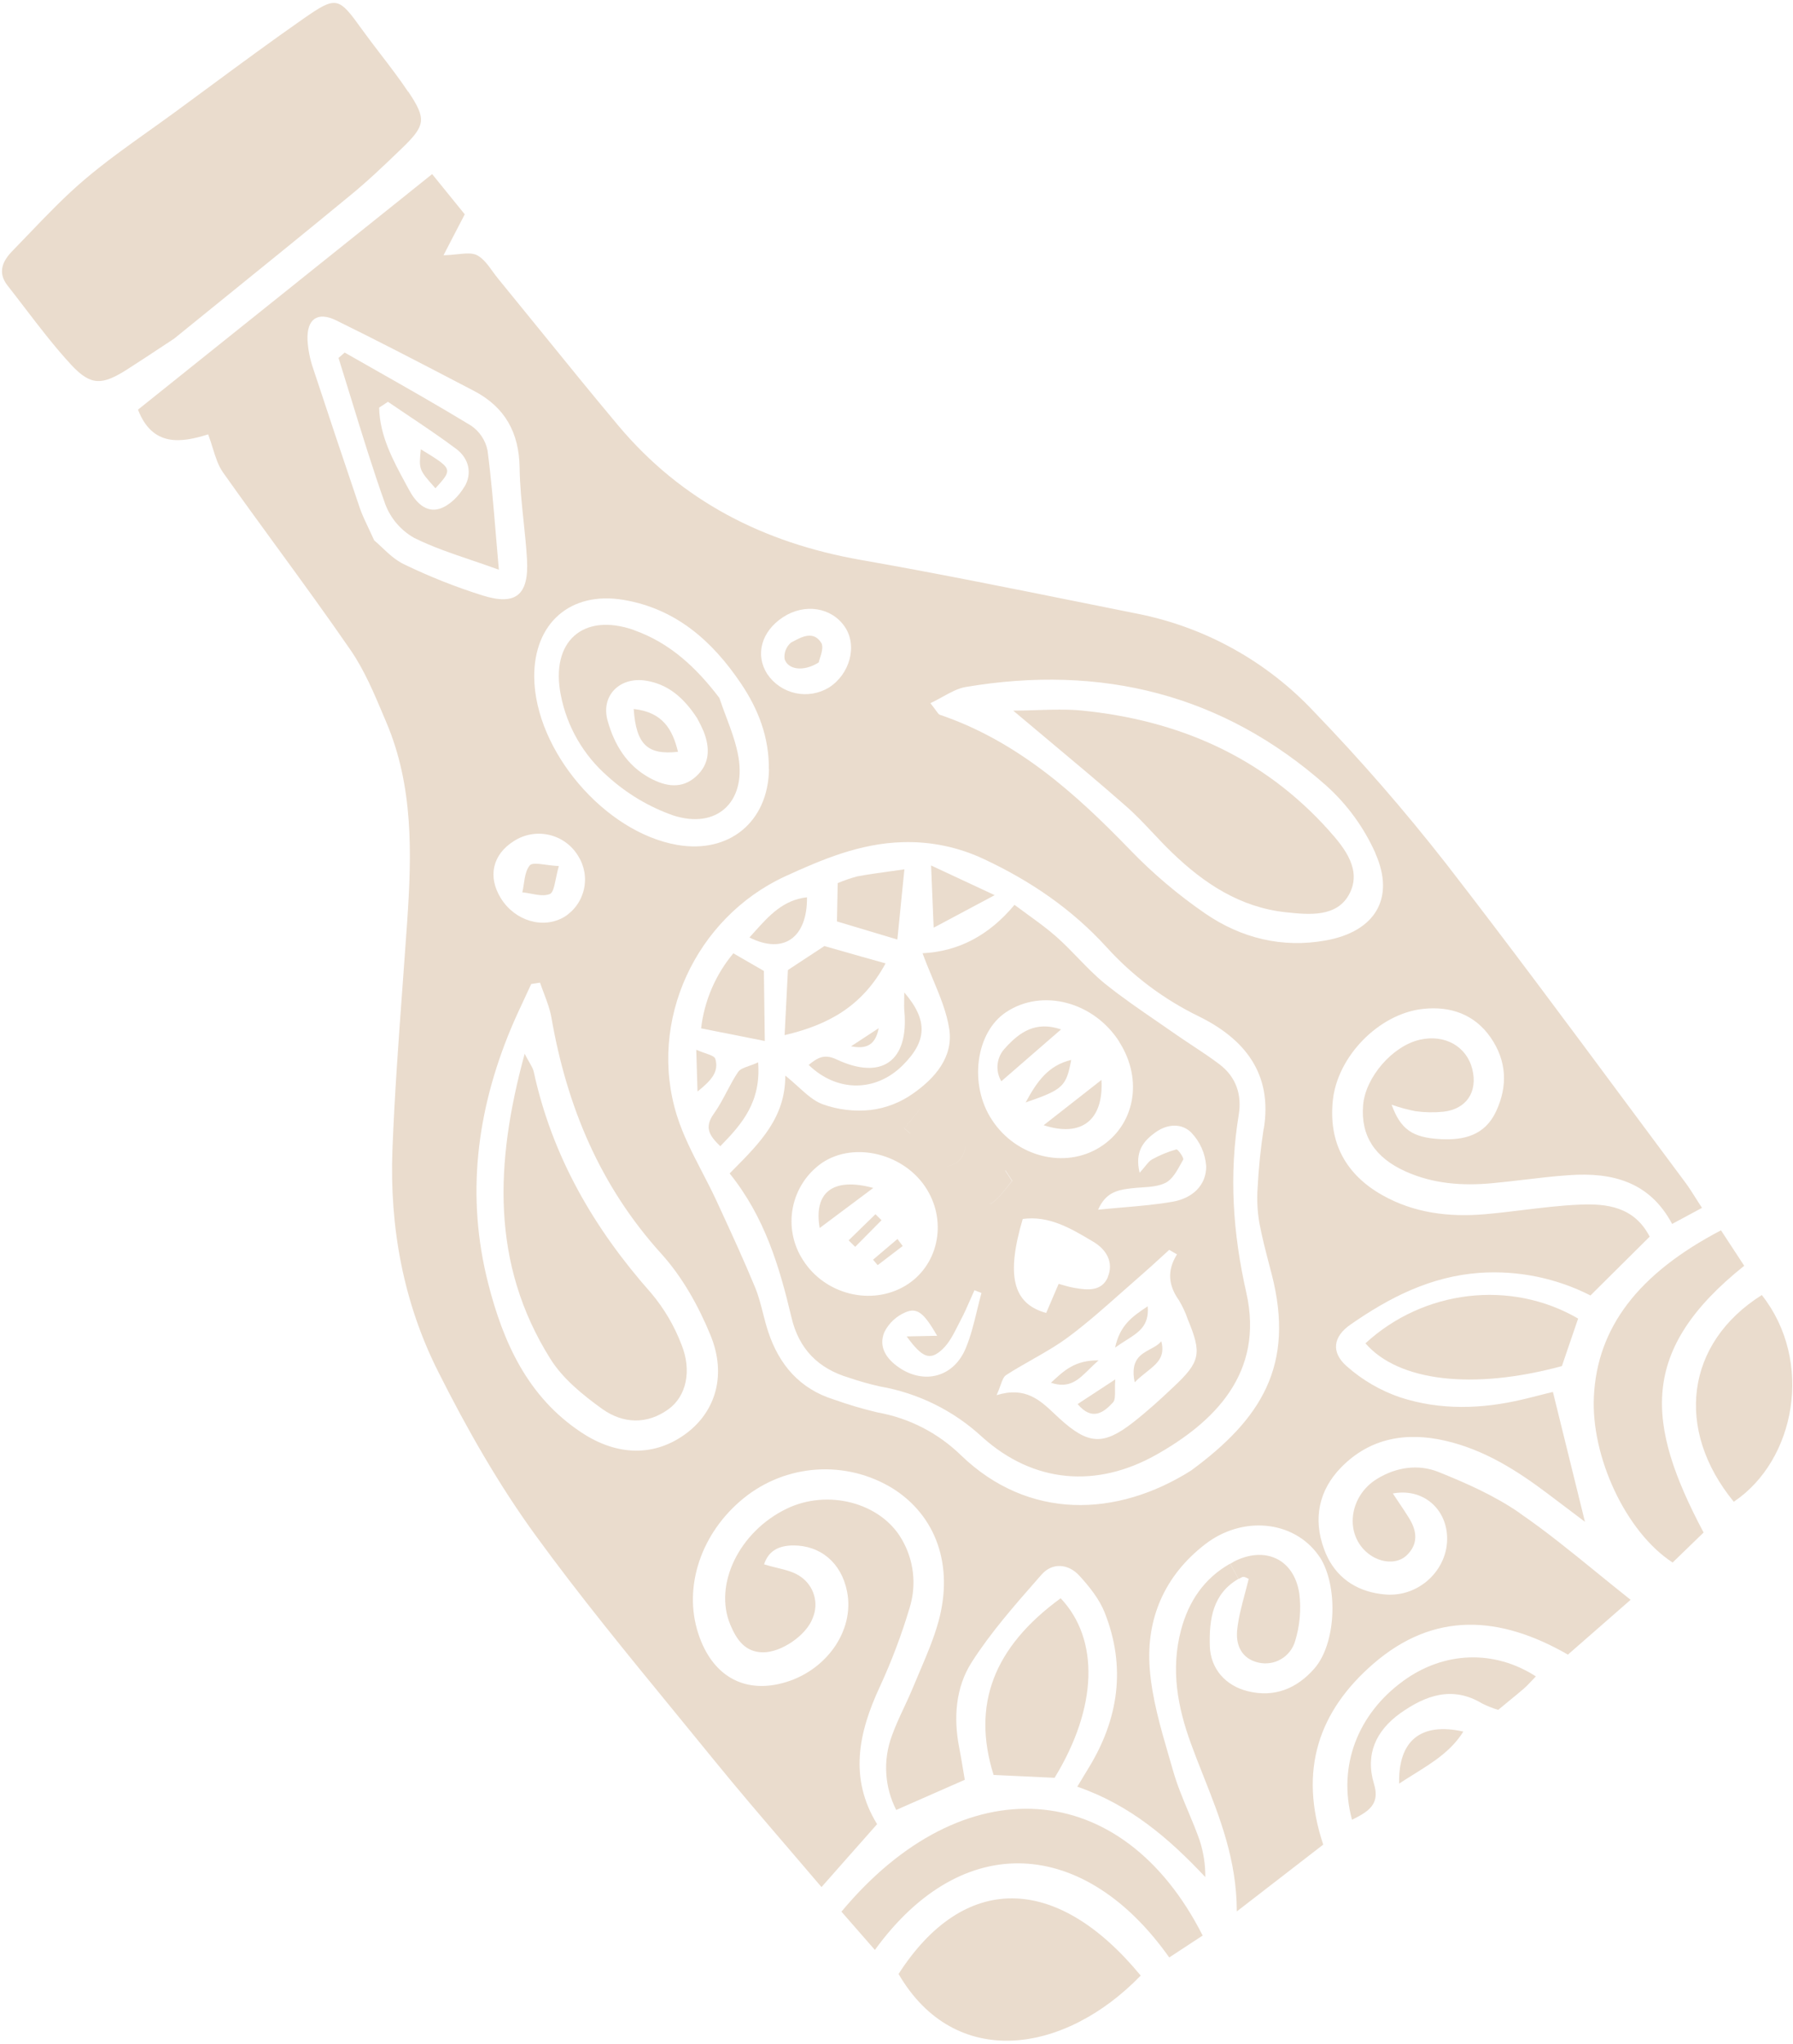
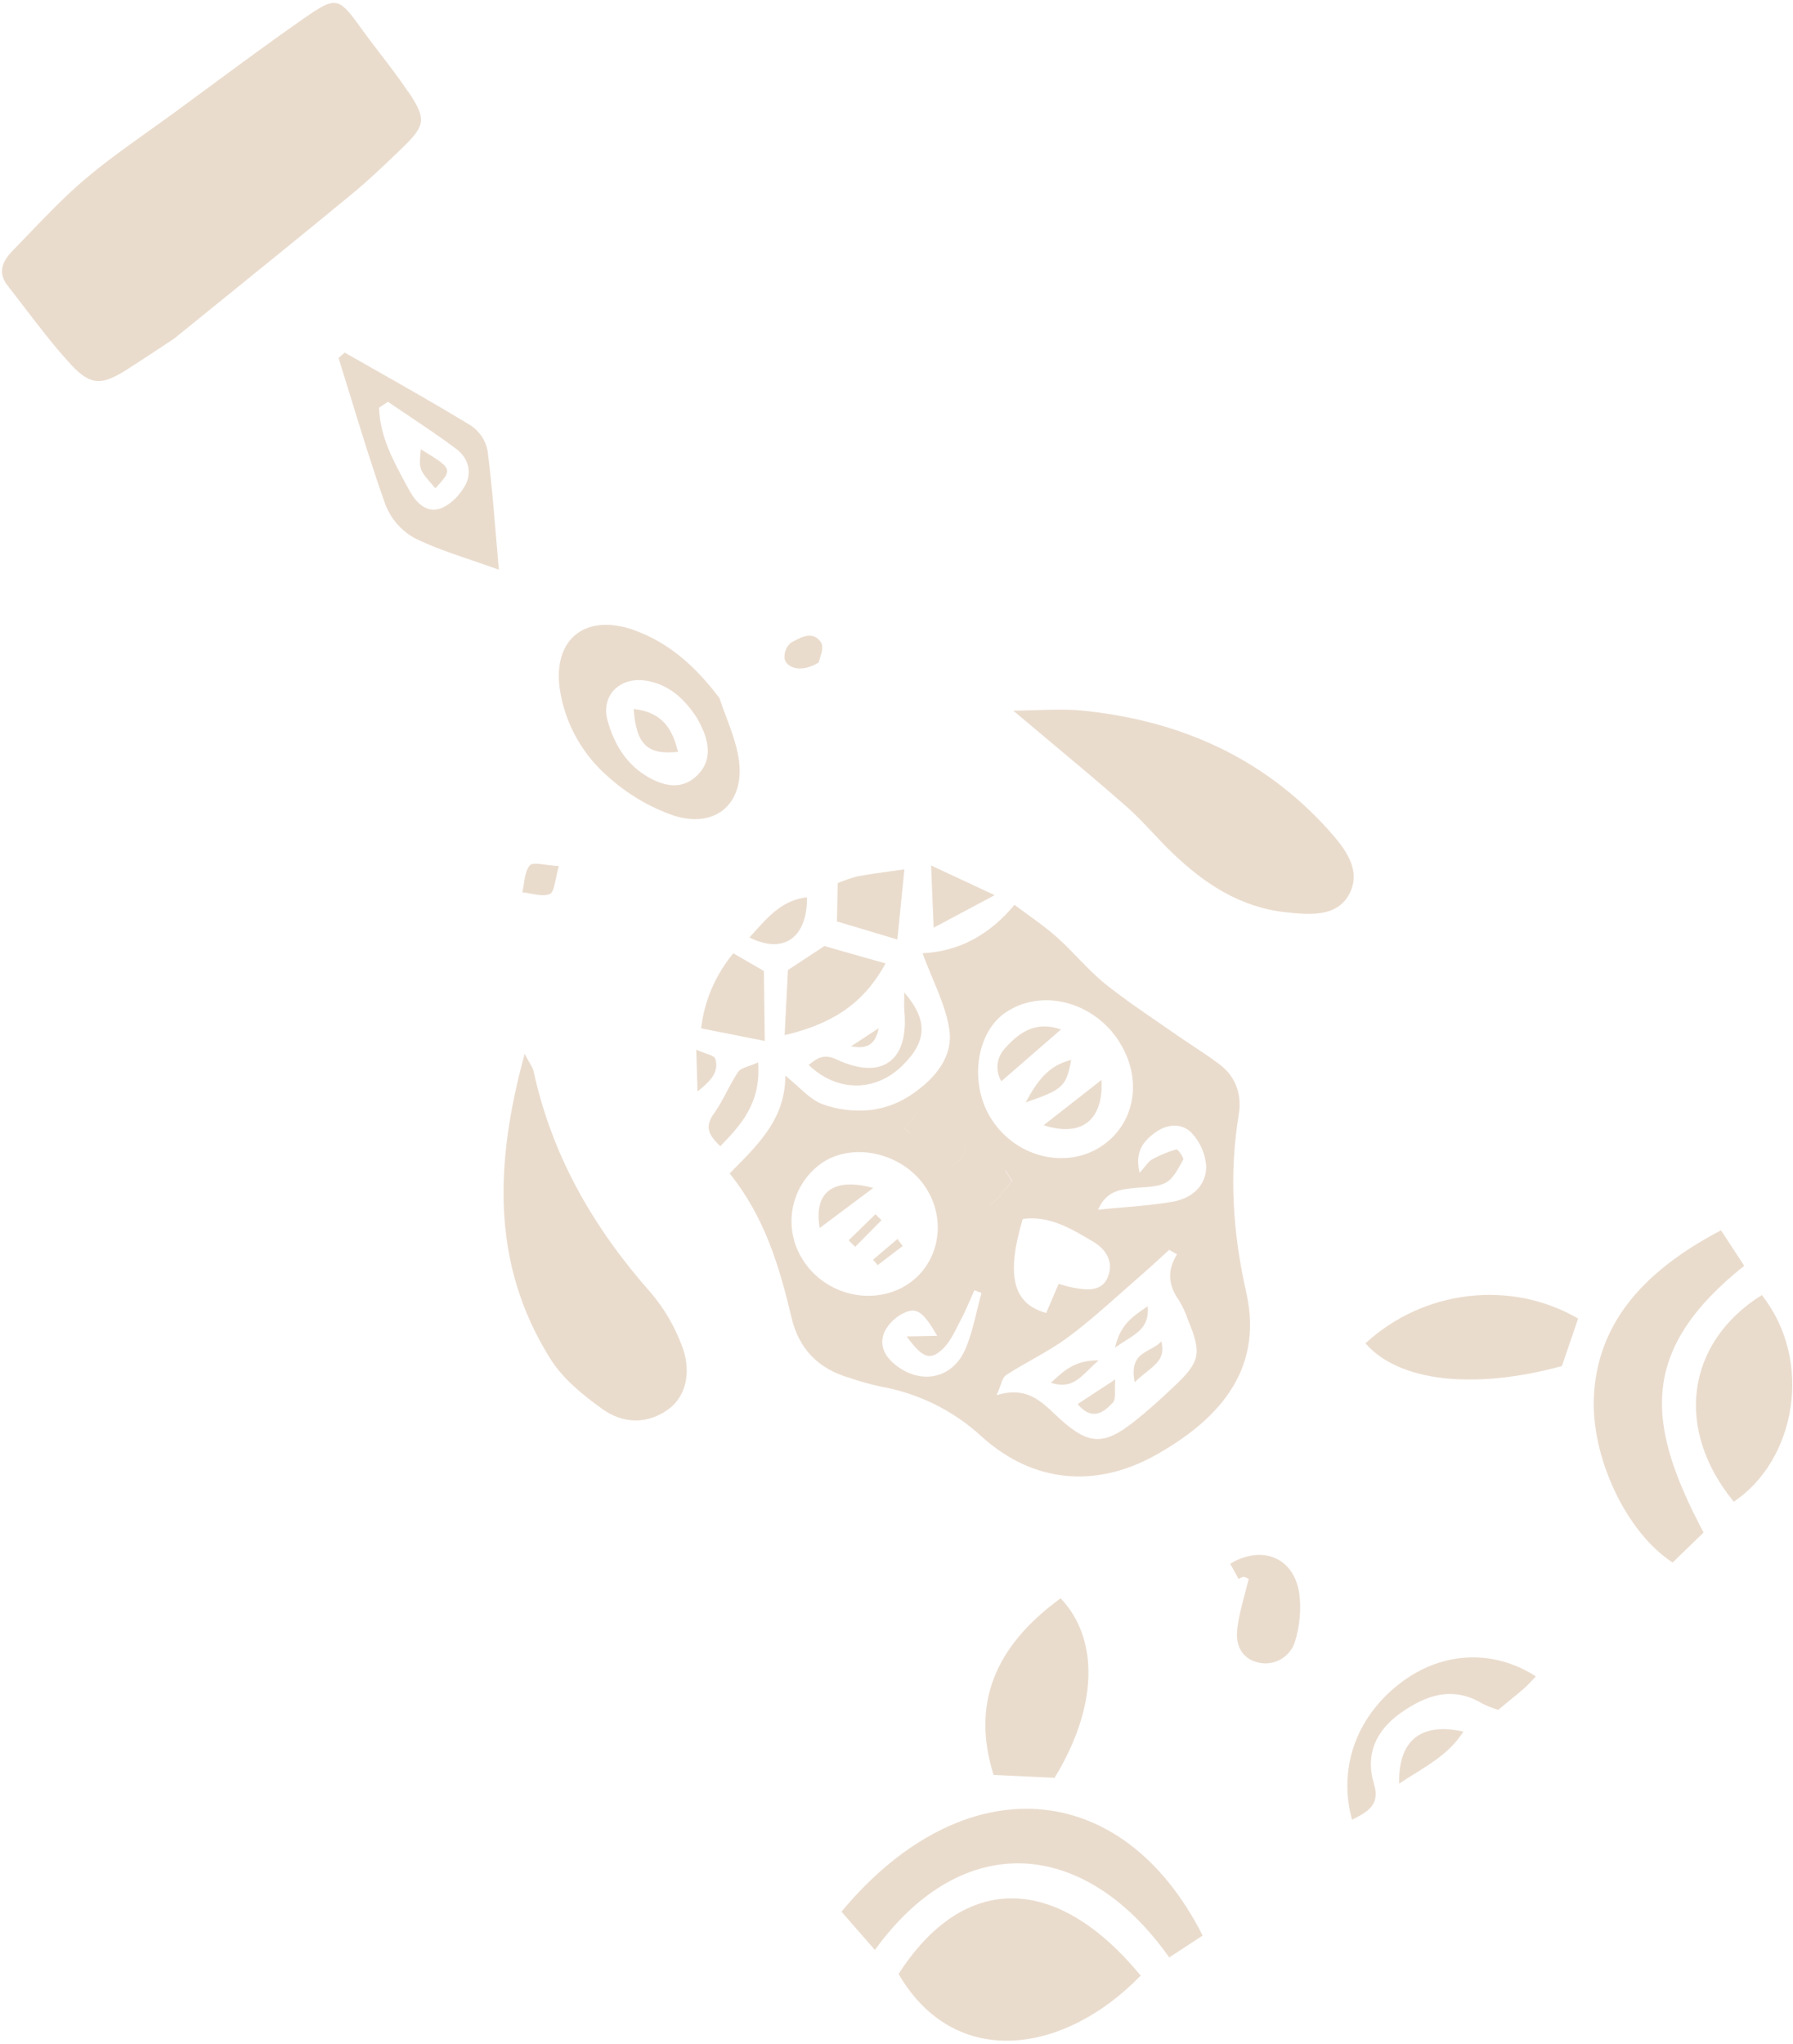
<svg xmlns="http://www.w3.org/2000/svg" width="459" height="523" viewBox="0 0 459 523" fill="none">
  <path d="M102.777 38.056C108.962 32.106 109.24 30.511 104.507 23.438L104.457 23.448C102.28 20.196 99.875 17.06 97.464 13.916L97.462 13.912C95.843 11.8 94.22 9.684 92.662 7.527C86.68 -0.796 86.163 -1.136 77.675 4.784C69.466 10.512 61.406 16.457 53.35 22.399C50.519 24.488 47.688 26.576 44.852 28.654C42.673 30.249 40.472 31.818 38.271 33.387C32.628 37.408 26.983 41.431 21.707 45.903C16.617 50.222 11.912 55.131 7.208 60.04C5.87 61.437 4.531 62.834 3.183 64.217C0.697 66.738 -0.706 69.703 1.915 73.05C3.366 74.897 4.798 76.769 6.231 78.641C10.101 83.698 13.979 88.764 18.253 93.389C23.281 98.788 26.183 98.594 32.563 94.529C35.755 92.494 38.907 90.407 41.526 88.674L41.544 88.662C42.667 87.919 43.692 87.24 44.579 86.659C48.999 83.073 53.308 79.585 57.535 76.165L57.536 76.164C68.575 67.229 79.05 58.751 89.452 50.173C94.098 46.395 98.452 42.222 102.777 38.056Z" fill="#EADCCD" />
  <path d="M345.444 228.735C348.601 222.7 344.384 217.176 340.257 212.6L340.231 212.56C323.265 193.628 301.621 184.258 276.724 181.812C273.02 181.479 269.245 181.601 265.324 181.727C263.384 181.79 261.407 181.854 259.385 181.865C262.522 184.51 265.562 187.052 268.526 189.531L268.537 189.54L268.543 189.545L268.544 189.546L268.549 189.55L268.55 189.551L268.553 189.554C275.34 195.229 281.733 200.576 287.994 206.08C290.525 208.261 292.835 210.713 295.148 213.168L295.149 213.169C296.772 214.891 298.397 216.615 300.1 218.248C308.292 226.131 317.502 232.204 329.16 233.454C335.219 234.109 342.286 234.77 345.444 228.735Z" fill="#EADCCD" />
  <path d="M262.562 282.122C265.531 276.628 268.412 272.639 274.222 271.242C272.946 278.045 272.156 278.823 262.562 282.122Z" fill="#EADCCD" />
  <path d="M281.972 276.361C282.538 286.581 276.952 291.133 267.172 287.953L281.972 276.361Z" fill="#EADCCD" />
  <path d="M257.484 268.017C261.048 264.157 265.088 261.229 271.629 263.433L256.335 276.705C255.521 275.341 255.192 273.741 255.403 272.167C255.613 270.592 256.351 269.135 257.494 268.033L257.484 268.017Z" fill="#EADCCD" />
  <path d="M294.5 345.232C291.993 346.582 289.285 348.039 290.478 353.743C291.49 352.713 292.543 351.876 293.518 351.1C296.235 348.939 298.347 347.258 297.286 343.237C296.607 344.098 295.572 344.655 294.5 345.232Z" fill="#EADCCD" />
  <path d="M285.45 344.875C286.753 339.014 289.865 336.931 293.706 334.36L293.811 334.29C294.227 339.241 291.561 340.924 288.204 343.041C287.32 343.6 286.387 344.188 285.45 344.875Z" fill="#EADCCD" />
  <path d="M285.496 353.005L275.861 359.315C279.555 363.678 282.494 361.538 284.923 358.896C285.455 358.314 285.446 357.237 285.433 355.763C285.425 354.957 285.417 354.032 285.496 353.005Z" fill="#EADCCD" />
  <path d="M278.835 350.385C279.577 349.654 280.358 348.885 281.232 348.134C275.234 348.075 272.493 350.633 269.126 353.777L269.035 353.862C273.731 355.41 275.996 353.18 278.835 350.385Z" fill="#EADCCD" />
  <path d="M229.753 317.06C230.036 317.493 230.353 317.903 230.671 318.313L230.796 318.475C230.853 318.549 230.909 318.622 230.966 318.696C231.008 318.752 231.05 318.807 231.091 318.862L224.681 323.761L223.496 322.367L229.753 317.06Z" fill="#EADCCD" />
  <path d="M224.107 310.731L224.1 310.725L224.14 310.699L224.107 310.731Z" fill="#EADCCD" />
  <path d="M224.107 310.731C224.625 311.247 225.138 311.756 225.664 312.266L218.923 319.077C218.535 318.7 218.154 318.323 217.767 317.941C217.592 317.77 217.417 317.597 217.24 317.422L224.107 310.731Z" fill="#EADCCD" />
  <path d="M209.833 314.259C208.263 305.114 213.223 301.21 223.554 304.006L209.833 314.259Z" fill="#EADCCD" />
  <path fill-rule="evenodd" clip-rule="evenodd" d="M312.204 272.387C316.426 275.589 317.947 280.154 317.115 285.254C314.588 300.586 315.598 315.557 319.04 330.754C323.733 351.485 310.683 364.022 295.896 372.338C280.699 380.855 264.628 379.58 251.504 367.807C244.191 361.02 235.067 356.501 225.237 354.796C222.583 354.205 219.965 353.467 217.392 352.587C209.53 350.264 204.512 345.277 202.607 337.121C199.542 324.174 195.79 311.474 186.784 300.293L187.556 299.514C194.676 292.339 201.07 285.896 201.028 275.253C202.244 276.221 203.33 277.204 204.357 278.133C206.479 280.053 208.343 281.74 210.559 282.575C214.507 283.998 218.727 284.504 222.899 284.055C226.778 283.578 230.478 282.149 233.67 279.895C239.231 276.027 244.088 270.586 243.008 263.381C242.366 259.072 240.636 254.927 238.764 250.441C237.898 248.364 237.001 246.215 236.168 243.943C245.332 243.491 253.131 239.435 259.705 231.558C260.857 232.424 262.001 233.253 263.126 234.07L263.13 234.072L263.132 234.074C265.724 235.953 268.223 237.765 270.524 239.811C272.42 241.495 274.193 243.325 275.963 245.152L275.964 245.153L275.969 245.156C278.184 247.443 280.396 249.726 282.842 251.716C287.136 255.166 291.694 258.296 296.247 261.422C297.865 262.533 299.483 263.644 301.088 264.769C302.45 265.713 303.83 266.627 305.209 267.54L305.248 267.566C307.591 269.117 309.932 270.667 312.175 272.36L312.204 272.387ZM308.768 298.328C308.524 295.161 307.192 292.175 304.998 289.878C302.589 287.409 298.903 287.562 295.862 289.735C292.671 292.005 290.444 294.729 291.738 300.123C292.318 299.484 292.769 298.932 293.153 298.462C293.85 297.61 294.326 297.028 294.945 296.688C296.918 295.597 299.011 294.739 301.181 294.13L301.158 294.145C301.512 294.048 303.162 296.325 302.883 296.779C302.714 297.077 302.544 297.386 302.372 297.7C301.287 299.674 300.098 301.838 298.355 302.706C296.54 303.599 294.369 303.74 292.205 303.881C291.312 303.939 290.418 303.997 289.552 304.108L288.856 304.202L288.866 304.188C285.919 304.618 283.033 305.229 281.104 309.573C283.288 309.351 285.384 309.171 287.417 308.996L287.423 308.996C291.968 308.605 296.193 308.242 300.353 307.501C305.154 306.617 308.868 303.416 308.784 298.317L308.768 298.328ZM286.567 266.638C280.016 256.358 266.842 252.881 257.597 258.992C249.742 264.136 247.975 277.591 253.944 286.602C260.16 296.094 272.584 299.204 281.563 293.584C290.542 287.963 292.699 276.276 286.536 266.658L286.567 266.638ZM299.316 319.845C299.973 320.228 300.648 320.621 301.298 321.009C298.676 325.194 299.142 329.002 301.781 332.721C302.719 334.27 303.487 335.916 304.069 337.631C307.708 346.415 307.327 348.474 300.313 355.023C297.025 358.148 293.675 361.179 290.124 363.956C282.456 369.972 278.577 369.71 271.226 363.007C270.798 362.616 270.374 362.216 269.95 361.816C266.233 358.306 262.476 354.76 255.122 357.039C255.555 356.088 255.862 355.237 256.125 354.508C256.588 353.224 256.915 352.316 257.561 351.893C259.686 350.52 261.894 349.263 264.102 348.006C267.391 346.135 270.68 344.263 273.692 342.006C278.4 338.486 282.835 334.549 287.264 330.618L287.271 330.613L287.272 330.612C288.916 329.153 290.558 327.695 292.214 326.26C293.932 324.77 295.616 323.228 297.303 321.683C297.972 321.07 298.643 320.456 299.316 319.845ZM283.565 326.86C285.201 323.008 283.18 319.731 279.873 317.771L279.533 317.57C274.093 314.337 268.522 311.027 261.814 311.943C257.52 326.442 259.273 333.659 267.822 335.994L271.007 328.551C271.294 328.631 271.585 328.715 271.878 328.799C272.91 329.096 273.979 329.403 275.074 329.584C278.4 330.175 282.037 330.517 283.612 326.829L283.565 326.86ZM259.132 302.17L257.402 299.528L257.339 299.544L257.339 299.57L259.069 302.212C258.574 302.782 258.102 303.387 257.631 303.992C256.433 305.529 255.236 307.064 253.666 308.011C253.594 308.058 253.509 308.093 253.414 308.117C253.534 308.095 253.64 308.058 253.729 308.003C255.252 307.061 256.427 305.569 257.605 304.072C258.107 303.435 258.61 302.796 259.14 302.199L259.132 302.17ZM240.613 298.746C244.57 298.526 246.923 296.874 247.222 292.639C246.902 296.842 244.57 298.526 240.613 298.746ZM235.305 284.113L231.495 288.723C232.006 289.177 232.512 289.623 233.021 290.056L233.002 290.076C232.492 289.641 231.984 289.194 231.471 288.739L235.299 284.107L235.305 284.113ZM237.307 304.415C231.756 295.266 218.762 291.976 210.433 297.589C206.551 300.29 203.871 304.396 202.962 309.037C202.053 313.679 202.985 318.492 205.562 322.458C211.165 331.29 223.039 334.251 231.779 329.025C240.07 324.047 242.557 313.036 237.317 304.431L237.307 304.415ZM251.242 330.871C250.806 330.716 250.378 330.545 249.95 330.374C249.785 330.308 249.619 330.242 249.454 330.177C249.11 330.935 248.777 331.698 248.444 332.46C247.662 334.25 246.882 336.036 245.967 337.762C245.711 338.243 245.457 338.746 245.198 339.259C244.133 341.369 242.984 343.643 241.332 345.216C238.083 348.316 236.123 347.498 232.105 342.002L239.912 341.84C236.622 336.161 234.902 334.553 231.915 335.774C229.516 336.756 227.555 338.575 226.394 340.893C224.827 344.678 226.884 347.75 230.204 350.006C236.67 354.373 244.205 352.4 247.25 344.969C248.531 341.88 249.33 338.59 250.128 335.3C250.485 333.829 250.842 332.358 251.242 330.905L251.242 330.871Z" fill="#EADCCD" />
  <path d="M238.358 221.486C240.463 222.468 242.386 223.364 244.285 224.25C247.54 225.767 250.724 227.251 254.635 229.08L239.014 237.4L238.35 221.491L238.358 221.486Z" fill="#EADCCD" />
  <path d="M227.679 223.009C224.643 223.428 222.111 223.778 219.599 224.254L219.647 224.223C217.871 224.685 216.133 225.279 214.447 226.001C214.422 227.251 214.399 228.457 214.377 229.677C214.341 231.608 214.305 233.573 214.254 235.802L229.721 240.435C229.989 237.774 230.237 235.287 230.48 232.844L230.483 232.811C230.824 229.399 231.155 226.07 231.52 222.471C230.143 222.669 228.872 222.845 227.679 223.009Z" fill="#EADCCD" />
  <path d="M231.488 253.972C237.645 261.129 237.31 266.503 230.989 272.712C224.115 279.474 214.266 279.538 207.014 272.521C209.203 270.771 210.909 269.597 214.12 271.1C225.728 276.553 232.645 271.548 231.519 258.834C231.43 257.922 231.447 256.999 231.467 255.878C231.478 255.303 231.49 254.676 231.488 253.972Z" fill="#EADCCD" />
  <path d="M211.034 242.104C212.315 242.467 213.687 242.859 215.143 243.275C218.564 244.251 222.447 245.36 226.7 246.539C220.785 257.477 212.126 262.255 200.858 264.898C200.998 262.044 201.138 259.335 201.275 256.681L201.279 256.611L201.279 256.601L201.28 256.59C201.425 253.781 201.567 251.033 201.703 248.238L211.034 242.104Z" fill="#EADCCD" />
  <path d="M217.864 267.755L224.943 263.118C224.05 267.795 221.422 268.442 217.864 267.755Z" fill="#EADCCD" />
  <path d="M193.175 238.443L193.173 238.445C192.735 238.932 192.295 239.421 191.85 239.907C200.633 244.327 206.678 239.939 206.589 229.621C200.481 230.315 196.894 234.305 193.175 238.443Z" fill="#EADCCD" />
  <path d="M195.548 248.471C192.901 246.949 190.395 245.504 187.738 243.967L187.733 243.959C183.172 249.421 180.303 256.096 179.48 263.165L195.784 266.401L195.548 248.471Z" fill="#EADCCD" />
  <path d="M191.724 272.794C190.441 273.251 189.459 273.6 188.99 274.287L188.958 274.307C187.883 275.91 186.97 277.635 186.06 279.356L186.059 279.357C185.033 281.298 184.009 283.233 182.758 284.981C180.156 288.584 181.67 290.689 184.392 293.326C190.107 287.503 194.842 281.927 194.077 271.871C193.225 272.26 192.429 272.544 191.724 272.794Z" fill="#EADCCD" />
  <path d="M178.197 268.627L178.238 268.646C178.301 270.631 178.351 272.34 178.403 274.109C178.451 275.716 178.499 277.372 178.561 279.331C182.067 276.503 184.112 274.294 183.114 270.957C182.909 270.342 181.849 269.975 180.51 269.512C179.802 269.267 179.017 268.996 178.238 268.646L178.237 268.602L178.197 268.627Z" fill="#EADCCD" />
  <path d="M202.835 164.267L202.823 164.273C202.707 164.336 202.593 164.399 202.48 164.459C201.885 164.965 201.424 165.61 201.139 166.337C200.854 167.065 200.753 167.851 200.846 168.627C201.663 171.324 205.599 172.035 209.601 169.516C209.646 169.241 209.769 168.854 209.91 168.409C210.301 167.178 210.833 165.502 210.24 164.52C208.253 161.323 205.219 162.971 202.835 164.267Z" fill="#EADCCD" />
  <path d="M162.223 181.431C169.599 182.252 172.147 186.574 173.563 192.394C165.779 193.264 162.856 190.578 162.223 181.431Z" fill="#EADCCD" />
  <path fill-rule="evenodd" clip-rule="evenodd" d="M184.161 178.616C178.214 170.778 171.444 164.497 162.322 161.269L162.359 161.257C149.239 156.636 140.835 164.186 143.568 177.903C145.141 185.964 149.361 193.269 155.557 198.66C160.407 203.073 166.092 206.472 172.276 208.655C183.416 212.29 190.921 205.351 189.068 193.894C188.477 190.309 187.175 186.838 185.871 183.364C185.279 181.785 184.687 180.206 184.161 178.616ZM165.267 174.171C170.987 175.07 174.993 178.494 178.438 183.754C179.058 184.864 179.62 186.005 180.123 187.172C181.782 191.398 181.767 195.499 178.139 198.745C174.512 201.991 170.414 201.273 166.445 199.148C160.491 195.96 157.241 190.549 155.535 184.387C153.777 178.045 158.619 173.167 165.267 174.171Z" fill="#EADCCD" />
  <path d="M107.726 114.976C112.314 117.779 114.346 119.02 114.468 120.427C114.565 121.544 113.457 122.765 111.47 124.957C107.213 120.183 107.213 120.183 107.726 114.976Z" fill="#EADCCD" />
  <path fill-rule="evenodd" clip-rule="evenodd" d="M120.55 108.895C122.755 110.377 124.285 112.67 124.807 115.274C125.726 122.255 126.31 129.276 126.93 136.729L126.93 136.731C127.175 139.676 127.425 142.689 127.705 145.794C125.31 144.921 122.977 144.129 120.705 143.358C115.495 141.59 110.605 139.93 106.03 137.654C102.64 135.74 100.027 132.702 98.641 129.065C95.466 120.172 92.689 111.132 89.909 102.085C88.834 98.587 87.759 95.088 86.661 91.597C87.199 91.142 87.733 90.68 88.238 90.225C90.544 91.54 92.853 92.85 95.162 94.159L95.163 94.16C103.683 98.993 112.194 103.821 120.55 108.895ZM118.906 124.576C120.948 121.136 120.02 117.302 116.819 114.899C112.833 111.914 108.659 109.115 104.486 106.316L104.484 106.315L104.48 106.313C102.755 105.156 101.029 103.999 99.317 102.828L97.055 104.31C97.212 111.529 100.584 117.746 103.947 123.945C104.218 124.444 104.489 124.944 104.758 125.443C106.44 128.547 109.04 131.274 112.553 130.183C115.045 129.399 117.505 126.94 118.885 124.544L118.906 124.576Z" fill="#EADCCD" />
  <path d="M143.071 221.621L143.068 221.633C141.866 221.574 140.71 221.421 139.676 221.284C137.691 221.021 136.158 220.819 135.627 221.455C134.636 222.624 134.368 224.406 134.101 226.186C133.99 226.925 133.879 227.664 133.716 228.358C134.442 228.427 135.192 228.567 135.94 228.706C137.678 229.03 139.402 229.352 140.773 228.778C141.566 228.414 141.878 226.902 142.281 224.95C142.491 223.93 142.727 222.791 143.068 221.633L143.103 221.635L143.071 221.621Z" fill="#EADCCD" />
  <path d="M134.294 269.643L134.311 269.676C126.684 297.615 125.686 323.43 140.823 347.63C144.007 352.802 149.223 357.004 154.247 360.62C159.48 364.314 165.641 364.642 171.179 360.585C175.659 357.312 177.183 350.821 174.44 344.061C172.619 339.29 170.011 334.858 166.724 330.95C152.065 314.418 141.338 295.966 136.617 274.191C136.461 273.52 136.104 272.896 135.535 271.898C135.201 271.314 134.794 270.601 134.311 269.676L134.325 269.622L134.294 269.643Z" fill="#EADCCD" />
-   <path fill-rule="evenodd" clip-rule="evenodd" d="M434.138 306.669C434.625 307.441 435.136 308.251 435.696 309.107L435.281 309.331L435.247 309.349L435.17 309.391L435.166 309.393L435.114 309.421C432.623 310.765 430.498 311.912 428.057 313.217C422.256 302.322 412.613 299.99 401.791 300.725C397.911 300.986 394.048 301.442 390.186 301.897L390.166 301.898C387.452 302.218 384.738 302.538 382.018 302.79C374.404 303.504 366.921 302.968 359.863 299.803C351.872 296.231 348.326 290.574 348.95 282.863C349.504 275.718 356.47 267.663 363.467 266.076C369.823 264.615 375.439 267.753 376.899 273.59C378.36 279.427 375.376 283.845 369.516 284.495C367.125 284.736 364.713 284.692 362.332 284.362C360.264 283.958 358.23 283.401 356.245 282.697C358.538 288.994 361.558 291.12 368.675 291.511C374.785 291.85 380.131 290.553 383 284.39C386.046 277.874 385.687 271.406 381.592 265.498C377.496 259.59 371.309 257.391 364.174 258.198C352.973 259.476 342.299 270.343 341.18 281.769C340.13 292.471 344.53 300.553 353.808 305.814C361.956 310.436 370.911 311.511 380.089 310.734C383.336 310.454 386.578 310.059 389.821 309.664C394.656 309.075 399.491 308.485 404.342 308.278C411.331 307.974 418.345 308.794 422.311 316.472C417.538 321.192 412.809 325.895 407.588 331.086L407.152 331.52C398.404 327.067 388.614 325.065 378.82 325.728C366.25 326.624 355.663 332.032 345.687 338.995C341.285 342.059 340.675 346.029 344.724 349.606C348.734 353.165 353.414 355.888 358.491 357.613C368.721 360.927 379.29 360.618 389.758 358.136C391.177 357.805 392.586 357.446 393.907 357.109L393.909 357.109L393.912 357.108L393.921 357.106C395.242 356.77 396.476 356.456 397.542 356.214C399.019 362.16 400.449 367.976 401.893 373.848L401.898 373.869L401.917 373.942C403.166 379.023 404.426 384.147 405.736 389.437C402.437 386.952 399.397 384.659 396.348 382.349C388.335 376.294 379.983 371.014 370.068 368.714C360.152 366.415 350.78 367.896 343.332 375.509C337.543 381.425 336.116 388.791 338.965 396.454C339.223 397.171 339.523 397.873 339.865 398.554L339.857 398.558C342.736 404.299 347.936 407.508 354.708 408.049C363.732 408.763 371.341 400.999 370.384 392.29C369.614 385.368 363.693 380.848 356.561 382.195C357.079 382.985 357.595 383.752 358.103 384.506C359.095 385.979 360.056 387.405 360.934 388.871C362.785 392.044 362.985 395.214 360.172 397.96C357.756 400.345 353.464 400.093 350.262 397.567C344.128 392.723 345.244 382.881 352.551 378.435C357.451 375.441 363.064 374.624 368.222 376.683C375.421 379.564 382.683 382.799 389.023 387.181L388.999 387.197C395.756 391.838 402.139 397.03 408.771 402.423L408.773 402.425L408.776 402.427L408.777 402.429C411.602 404.726 414.471 407.059 417.433 409.402C412.123 414.032 406.773 418.708 401.38 423.43C383.92 413.389 367.123 412.318 351.573 425.768C337.553 437.912 332.394 453.023 338.74 472.05L316.617 489.149C316.601 476.047 312.307 465.2 308.079 454.52C307.001 451.797 305.927 449.084 304.929 446.347C301.445 436.885 299.662 427.19 302.344 417.115C304.298 409.743 308.306 403.885 314.903 400.152L317.056 404.043C310.474 407.8 309.513 414.375 309.706 421.177C309.868 427.085 313.764 431.394 319.415 432.791C326.285 434.497 332.006 432.084 336.459 427.008C341.929 420.759 342.577 406.906 338.344 399.269L338.347 399.267C338.084 398.821 337.8 398.388 337.494 397.971C331.113 389.072 318.054 387.791 308.474 395.218C298.093 403.237 293.371 414.287 294.317 426.915C294.885 434.556 297.097 442.141 299.279 449.622C299.622 450.795 299.963 451.965 300.297 453.132C301.311 456.717 302.755 460.166 304.2 463.618C305.204 466.015 306.209 468.414 307.07 470.862C308.082 473.924 308.583 477.132 308.553 480.357C299.196 470.401 289.265 461.883 275.784 457.228C276.305 456.375 276.759 455.614 277.182 454.906C277.693 454.05 278.159 453.27 278.642 452.496C286.374 439.916 288.292 426.622 282.83 412.758C281.453 409.241 278.883 406.041 276.297 403.214C273.453 400.114 269.364 399.842 266.64 402.948C266.329 403.303 266.017 403.657 265.706 404.011C259.684 410.867 253.609 417.781 248.724 425.419C244.636 431.827 244.042 439.653 245.573 447.342C245.928 449.147 246.229 450.959 246.543 452.855L246.543 452.856L246.544 452.858C246.685 453.707 246.828 454.574 246.981 455.463C244.292 456.647 241.661 457.803 239.038 458.955C235.851 460.355 232.677 461.75 229.43 463.182C227.941 460.27 227.073 457.08 226.881 453.815C226.688 450.55 227.175 447.281 228.311 444.214C229.196 441.734 230.318 439.332 231.441 436.928C232.235 435.228 233.03 433.526 233.741 431.796C234.305 430.421 234.89 429.05 235.475 427.679C237.256 423.505 239.04 419.324 240.239 414.983C244.209 400.559 239.603 387.831 228.475 380.866C222.644 377.304 215.853 375.635 209.036 376.086C202.218 376.538 195.707 379.089 190.397 383.389C179.478 392.225 174.83 406.097 178.763 418.057C182.214 428.659 190.193 433.369 200.228 430.742C211.403 427.855 218.856 417.333 216.845 407.29C215.405 399.914 209.982 395.43 202.981 395.493C199.283 395.542 196.725 396.9 195.601 400.327C196.7 400.676 197.804 400.946 198.877 401.209C201.205 401.778 203.385 402.311 205.045 403.546C206.672 404.689 207.859 406.354 208.407 408.266C208.956 410.177 208.833 412.219 208.059 414.051C206.449 418.496 199.98 422.891 195.317 422.847C190.654 422.804 188.518 419.49 186.951 415.769C182.658 405.469 189.241 391.979 201.33 386.12C211.867 380.981 225.453 384.518 230.844 393.906C232.381 396.527 233.354 399.44 233.702 402.459C234.05 405.477 233.765 408.535 232.864 411.437C230.804 418.346 228.254 425.1 225.235 431.647C219.765 443.402 217.299 455.031 224.533 466.819C221.623 470.092 218.828 473.261 215.983 476.486L215.97 476.501C214.117 478.602 212.242 480.728 210.302 482.921C207.451 479.566 204.614 476.259 201.795 472.974C195.297 465.401 188.901 457.946 182.687 450.3C179.326 446.161 175.945 442.034 172.563 437.907C160.48 423.161 148.387 408.402 137.174 393.006C127.648 379.928 119.527 365.647 112.252 351.173C103.263 333.426 99.71 314.073 100.463 294.218C101.013 280.025 102.056 265.849 103.099 251.675L103.099 251.673C103.493 246.32 103.887 240.968 104.255 235.615C105.413 218.399 105.842 201.209 98.903 184.865C98.675 184.326 98.447 183.785 98.219 183.243C95.767 177.419 93.272 171.493 89.739 166.351C83.647 157.507 77.318 148.829 70.978 140.135L70.966 140.118C66.315 133.742 61.658 127.356 57.084 120.89C55.858 119.156 55.191 117.015 54.469 114.693C54.113 113.549 53.744 112.362 53.287 111.158C46.438 113.315 39.043 114.451 35.324 104.837L46.191 96.134L46.193 96.132C67.311 79.217 88.601 62.166 110.628 44.556C113.115 47.629 116.01 51.204 118.973 54.847C117.955 56.784 117.023 58.59 116.031 60.51L116.03 60.512C115.258 62.009 114.449 63.574 113.537 65.325C114.837 65.295 116.027 65.172 117.104 65.061C119.183 64.846 120.845 64.675 122.087 65.298C123.697 66.122 124.894 67.777 126.082 69.418C126.539 70.049 126.994 70.677 127.47 71.256C131.055 75.632 134.62 80.025 138.184 84.417L138.187 84.421C144.873 92.66 151.557 100.897 158.375 109.023C174.604 128.314 195.574 138.916 220.264 143.272C239.297 146.611 258.226 150.425 277.181 154.244L277.203 154.248C281.884 155.191 286.567 156.134 291.254 157.071C308.554 160.51 324.342 169.282 336.401 182.154C348.316 194.505 359.584 207.464 370.16 220.98C385.741 241.079 400.926 261.538 416.123 282.015C421.242 288.912 426.363 295.812 431.5 302.699C432.405 303.924 433.23 305.231 434.138 306.669ZM352.101 218.327C349.166 211.767 344.891 205.892 339.551 201.081C313.081 177.612 281.877 169.971 247.263 175.799C245.247 176.14 243.343 177.189 241.281 178.326C240.294 178.87 239.27 179.434 238.181 179.949C238.853 180.791 239.295 181.406 239.616 181.853C240.073 182.491 240.285 182.787 240.57 182.906C260.261 189.587 275.198 202.886 289.324 217.517C295.164 223.562 301.596 229.006 308.523 233.767C317.7 240.066 328.23 242.698 339.419 240.66C351.978 238.403 357.241 229.904 352.077 218.343L352.101 218.327ZM323.511 288.944C325.864 274.709 318.539 265.819 306.873 260.087C297.936 255.74 289.915 249.72 283.244 242.354C274.388 232.646 263.87 225.473 251.961 219.889C245.427 216.787 238.246 215.29 231.016 215.522C220.187 215.832 210.561 219.876 200.931 224.295C178.114 234.864 165.771 261.269 173.25 285.375C174.819 290.428 177.292 295.204 179.767 299.982C181.037 302.434 182.307 304.887 183.456 307.378L184.134 308.85C187.294 315.701 190.447 322.536 193.322 329.502C194.18 331.592 194.749 333.816 195.32 336.048C195.723 337.622 196.127 339.201 196.634 340.738C199.434 349.225 204.704 355.426 213.505 358.162C217.177 359.471 220.918 360.575 224.713 361.469C232.738 362.905 240.149 366.713 245.99 372.401C263.304 389.105 285.918 388.322 304.915 376.322C322.877 363.122 331.566 349.396 325.544 326.065C325.38 325.436 325.215 324.806 325.05 324.177C324.07 320.431 323.089 316.685 322.381 312.9C321.883 309.976 321.735 307.004 321.939 304.045C322.199 298.964 322.715 293.899 323.485 288.87L323.511 288.944ZM212.137 175.994C217.58 172.553 219.531 165.296 216.31 160.465C212.919 155.407 206.004 154.307 200.451 157.944C194.898 161.58 193.252 167.575 196.419 172.498C198.102 174.983 200.674 176.728 203.606 177.374C206.537 178.02 209.605 177.516 212.176 175.968L212.137 175.994ZM196.82 196.842C196.908 188.725 194.148 181.49 189.633 174.839C182.313 163.99 172.978 155.76 159.616 153.513C146.002 151.227 136.653 159.509 136.758 173.253C136.937 192.079 154.789 213.02 173.402 216.225C186.695 218.506 196.655 210.31 196.86 196.816L196.82 196.842ZM133.021 119.773C132.901 110.684 129.249 104.158 121.32 100.026C120.105 99.393 118.889 98.76 117.674 98.127C107.179 92.66 96.687 87.194 86.068 81.993C81.235 79.619 78.493 81.697 78.725 87.073C78.871 89.461 79.332 91.819 80.097 94.086C84.051 106.085 88.053 118.052 92.103 129.989C92.684 131.679 93.455 133.299 94.349 135.181C94.802 136.135 95.287 137.155 95.796 138.286C96.41 138.797 97.049 139.401 97.723 140.038C99.39 141.616 101.267 143.391 103.501 144.441C109.994 147.579 116.707 150.239 123.588 152.4C132.105 155.05 135.428 152.219 134.907 143.122C134.718 139.859 134.376 136.602 134.033 133.346L134.033 133.337C133.557 128.817 133.081 124.298 133.021 119.773ZM147.981 219.004C147.166 217.662 146.09 216.497 144.817 215.578C143.543 214.659 142.099 214.004 140.568 213.653C139.038 213.301 137.453 213.26 135.906 213.531C134.359 213.802 132.882 214.381 131.563 215.232C126.08 218.665 124.796 224.333 128.212 229.86C131.828 235.709 139.089 237.838 144.475 234.638C145.74 233.844 146.834 232.808 147.695 231.588C148.556 230.369 149.166 228.99 149.49 227.533C149.814 226.076 149.846 224.569 149.583 223.1C149.321 221.63 148.769 220.228 147.961 218.973L147.981 219.004ZM138.24 251.472L135.99 251.815C135.392 253.133 134.778 254.444 134.164 255.755L134.156 255.771C133.021 258.196 131.885 260.621 130.851 263.092C122.011 284.232 119.249 306.058 124.972 328.432C128.819 343.556 135.099 357.494 148.814 366.563C158.119 372.745 167.751 372.766 175.734 366.781C183.167 361.2 186.105 351.861 181.846 341.596C178.804 334.206 174.674 326.795 169.351 320.911C153.605 303.531 145.117 283.149 141.162 260.42C140.799 258.317 140.024 256.268 139.251 254.222L139.248 254.215C138.902 253.3 138.556 252.385 138.248 251.466L138.24 251.472Z" fill="#EADCCD" />
  <path d="M446.507 323.922L440.564 314.849C419.259 325.999 408.92 339.777 408.029 357.316C407.244 372.806 416.247 392.127 428.185 399.862C429.619 398.465 431.087 397.047 432.543 395.639L432.556 395.627C433.757 394.465 434.951 393.312 436.11 392.185C421.355 364.356 419.426 345.568 446.507 323.922Z" fill="#EADCCD" />
  <path d="M451.017 331.413C464.369 348.349 459.669 373.705 443.838 384.31C428.684 365.83 431.493 343.679 451.017 331.413Z" fill="#EADCCD" />
  <path d="M403.993 337.432C403.408 339.147 402.815 340.88 402.225 342.603C401.414 344.974 400.608 347.327 399.839 349.591C377.053 355.788 357.958 353.486 349.548 343.769C364.394 330.09 386.674 327.366 403.993 337.432Z" fill="#EADCCD" />
  <path d="M393.194 428.982C392.842 429.341 392.503 429.703 392.168 430.06L392.167 430.06C391.471 430.802 390.793 431.525 390.05 432.172C388.869 433.186 387.666 434.17 386.406 435.2L386.404 435.202L386.403 435.203C385.479 435.958 384.524 436.739 383.528 437.573C382.139 437.149 380.786 436.614 379.483 435.972C371.829 431.343 364.987 433.823 358.482 438.423C352.243 442.893 349.445 448.942 351.733 456.508C353.314 461.667 350.467 463.532 346.108 465.696C342.389 451.958 347.579 438.601 359.277 430.126C369.643 422.603 382.471 422.102 393.17 428.998L393.194 428.982Z" fill="#EADCCD" />
  <path d="M358.175 456.439C357.923 445.301 363.851 440.718 374.605 443.125C371.51 448.076 366.929 450.933 361.947 454.04L361.945 454.042C360.707 454.813 359.445 455.601 358.175 456.439Z" fill="#EADCCD" />
  <path d="M332.614 407.779C331.258 398.89 323.735 395.498 315.691 399.715L315.712 399.746L314.924 400.183L317.077 404.074L317.996 403.597C318.415 403.384 319.106 403.757 319.458 403.947C319.496 403.968 319.53 403.986 319.56 404.001C319.605 404.025 319.638 404.041 319.658 404.046C319.339 405.382 318.99 406.692 318.645 407.988L318.641 408.001L318.641 408.004C317.804 411.144 316.991 414.194 316.699 417.287C316.356 421.026 317.838 424.498 322.189 425.48C324.132 425.92 326.169 425.613 327.895 424.619C329.621 423.624 330.91 422.016 331.504 420.114C332.748 416.129 333.127 411.923 332.614 407.779Z" fill="#EADCCD" />
  <path d="M269.967 454.956C280.977 436.974 281.505 419.572 271.523 409.007L271.499 409.023C254.403 421.508 248.707 436.214 254.355 454.228L269.967 454.956Z" fill="#EADCCD" />
  <path d="M307.877 495.324C287.243 454.583 246.554 451.842 215.438 489.175L215.398 489.201C218.147 492.363 220.982 495.604 223.968 499.007C246.634 467.773 277.867 470.591 299.318 500.929L307.877 495.324Z" fill="#EADCCD" />
  <path d="M292.013 505.567C272.52 525.715 244.457 529.931 230.028 505.155C246.721 479.212 270.436 479.369 292.013 505.567Z" fill="#EADCCD" />
</svg>